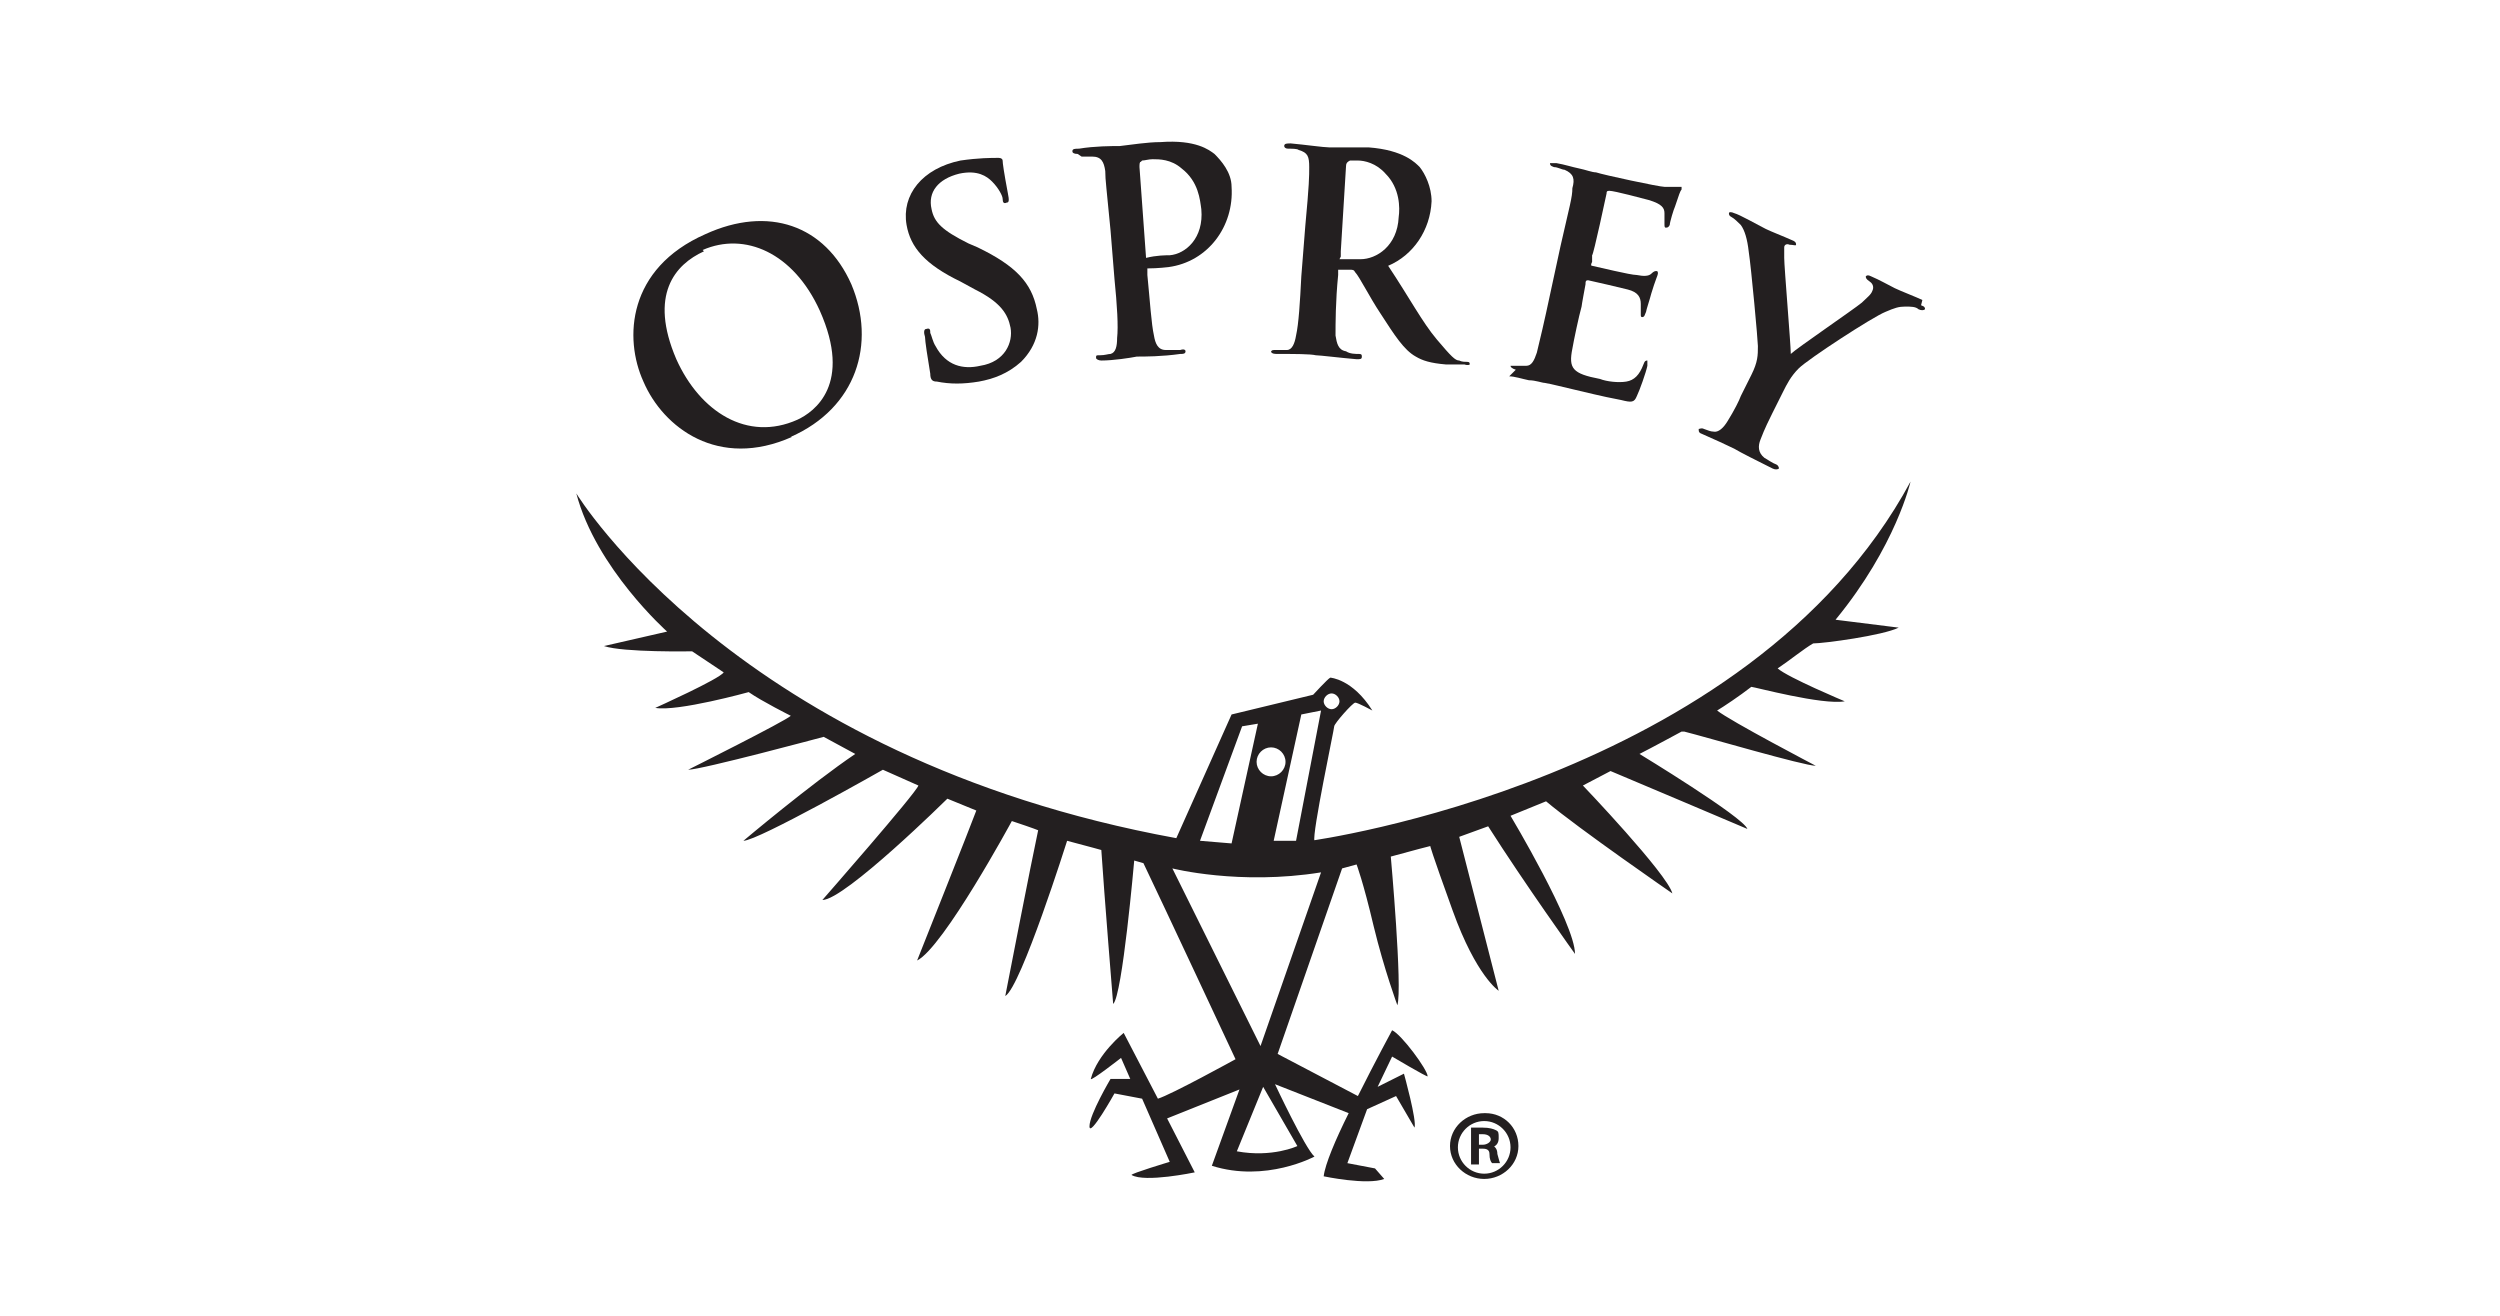
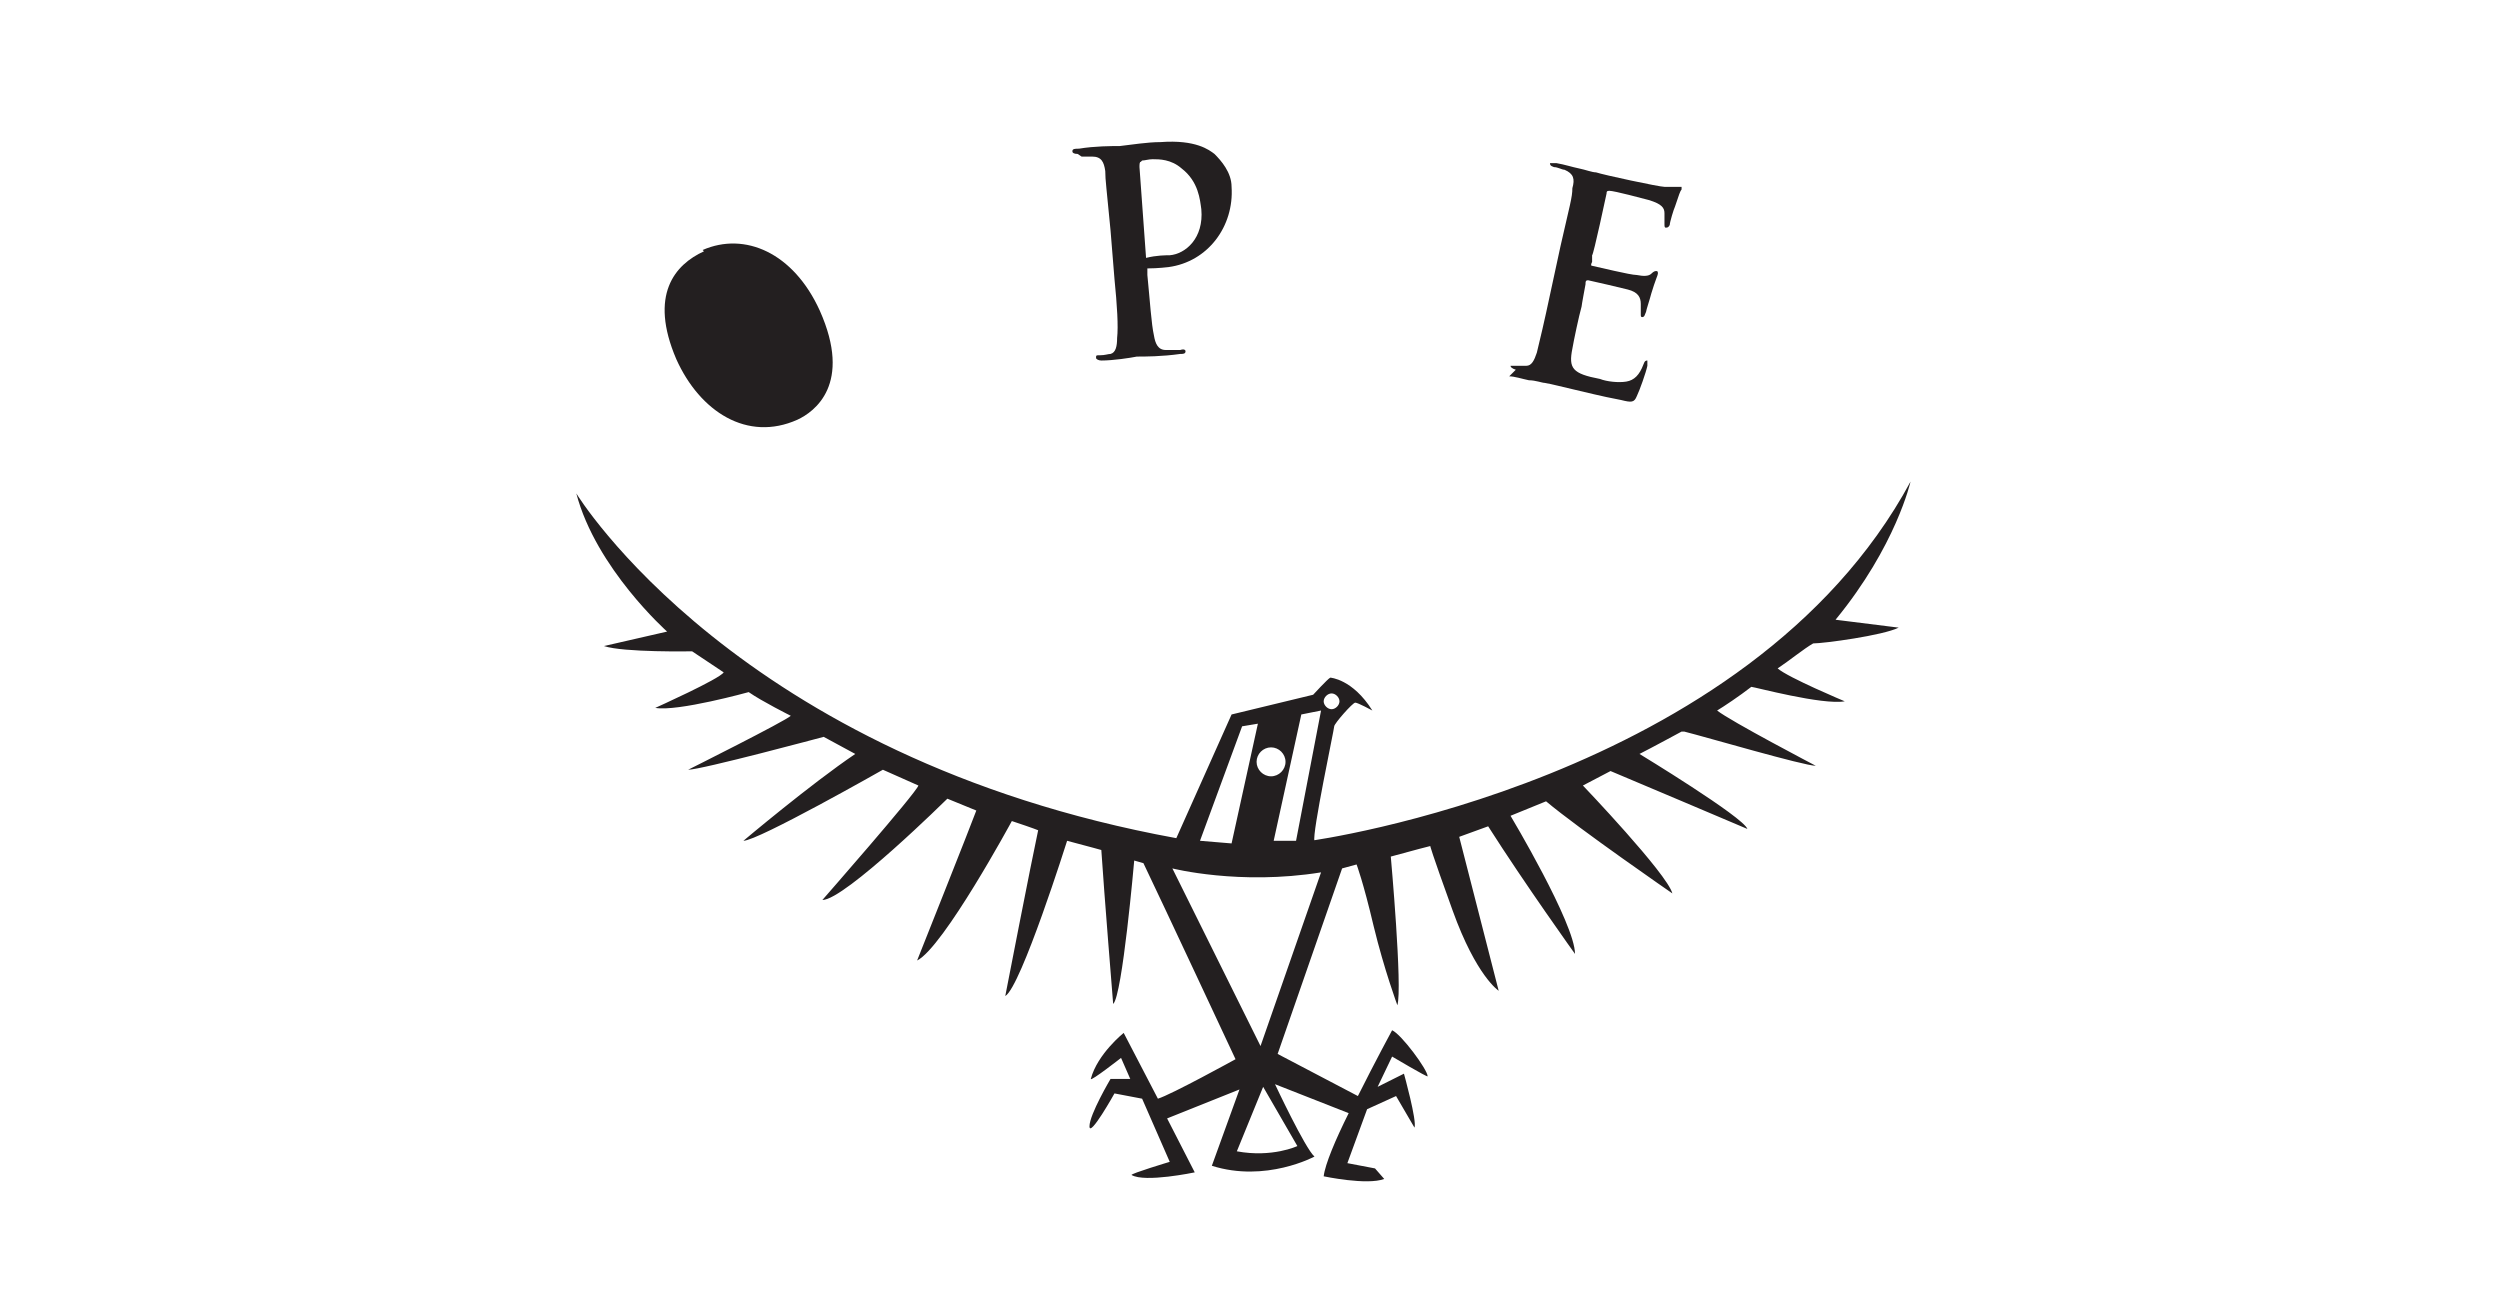
<svg xmlns="http://www.w3.org/2000/svg" version="1.1" viewBox="0 0 190 100">
  <defs>
    <style>
      .cls-1 {
        fill: #231f20;
      }
    </style>
  </defs>
  <g>
    <g id="Layer_3">
      <g>
-         <path class="cls-1" d="M113.4,87.2h0c.3-.1.5-.3.5-.7s0-.5-.2-.6c-.2-.1-.5-.2-1-.2s-.7,0-.9,0v2.8h.6v-1.2h.3c.3,0,.5.1.5.4,0,.4.1.6.2.7h.6c0,0-.1-.3-.2-.7,0-.4-.2-.6-.5-.7ZM112.7,87h-.3v-.8c0,0,.2,0,.3,0,.4,0,.6.2.6.4s-.3.4-.6.4Z" />
-         <path class="cls-1" d="M112.8,84.6h0c-1.4,0-2.6,1.1-2.6,2.5s1.2,2.5,2.6,2.5,2.6-1.1,2.6-2.5-1.1-2.5-2.5-2.5ZM112.8,89.2c-1.1,0-2-.9-2-2s.9-2,2-2h0c1.1,0,2,.9,2,2s-.9,2-2,2Z" />
        <path class="cls-1" d="M82.2,11.9c.3,0,.7,0,.8,0,.7,0,.9.4,1,1.1,0,.7.1,1.3.4,4.5l.3,3.7c.2,2,.3,3.6.2,4.5,0,.6-.1,1.1-.5,1.2-.2,0-.4.1-.8.1-.3,0-.3,0-.3.2,0,.1.2.2.4.2.9,0,2.2-.2,2.7-.3.6,0,1.9,0,3.3-.2.2,0,.4,0,.4-.2,0-.1-.1-.2-.4-.1-.3,0-.8,0-1.1,0-.6,0-.8-.5-.9-1.1-.2-.9-.3-2.6-.5-4.6v-.5c.8,0,1.6-.1,1.6-.1,3-.4,5-3.1,4.8-6.1,0-1.1-.8-2-1.3-2.5-.4-.3-1.4-1.1-4.1-.9-1,0-2.2.2-3.1.3-.6,0-1.9,0-3.1.2-.3,0-.5,0-.5.2,0,.1.1.2.4.2ZM86.8,12.2c.2,0,.5-.1.8-.1.5,0,1.4,0,2.2.7,1.3,1,1.4,2.4,1.5,3.1.2,2.2-1.2,3.4-2.4,3.5-.3,0-1,0-1.8.2l-.5-6.9c0-.2,0-.4.1-.4Z" />
-         <path class="cls-1" d="M60.1,33.2c5-2.2,6.5-7.1,4.6-11.6-2-4.5-6.3-6-11.1-3.8-5.9,2.6-6.2,7.9-4.7,11.2,1.5,3.5,5.7,6.7,11.3,4.2ZM53.4,19c3.2-1.4,6.9.2,8.9,4.6,2.5,5.6-.4,7.7-1.7,8.3-3.8,1.7-7.4-.6-9.2-4.6-2.1-4.9-.1-7.2,2.1-8.2Z" />
-         <path class="cls-1" d="M73,21.4l1.1.6c2,1,2.5,1.9,2.7,2.9.2,1.1-.4,2.6-2.3,2.9-1.3.3-2.6,0-3.4-1.5-.2-.3-.3-.8-.4-1,0-.2,0-.4-.3-.3-.2,0-.2.3-.1.6,0,.3.2,1.6.4,2.8,0,.5.2.6.5.6,1,.2,2,.2,3.2,0,1.1-.2,2.2-.6,3.2-1.5,1.3-1.3,1.5-2.8,1.2-4-.4-2-1.6-3.3-4.5-4.7l-.7-.3c-2-1-2.6-1.6-2.8-2.6-.3-1.3.5-2.3,2.1-2.7,1.4-.3,2.1.2,2.5.6.5.5.8,1.1.8,1.3,0,.3.1.4.3.3.2,0,.2-.2.1-.7-.3-1.6-.4-2.3-.4-2.5,0-.1-.1-.2-.3-.2-.6,0-1.5,0-2.9.2-2.9.6-4.5,2.6-4.1,4.9.3,1.7,1.4,3,4.1,4.3Z" />
-         <path class="cls-1" d="M146.1,22.8c-.4-.2-1.7-.7-2.1-.9-.6-.3-1.1-.6-1.8-.9-.2-.1-.3-.1-.4,0,0,.1,0,.2.3.4.3.2.3.5.2.7-.1.3-.4.5-.8.9-.6.5-5,3.5-5.4,3.9,0-.7-.5-6.6-.5-7.3,0-.3,0-.6,0-.8,0-.2.2-.3.4-.2.3,0,.5.1.5,0,0-.1,0-.2-.2-.3-.9-.4-1.7-.7-2.1-.9-.6-.3-2-1.1-2.4-1.2-.2-.1-.4-.1-.4,0,0,.1,0,.2.2.3.2.1.5.4.7.6.3.4.5,1.1.6,2,.2,1.3.7,6.8.7,7.2,0,.7,0,1.2-.5,2.2l-.8,1.6c-.1.3-.5,1.1-1,1.9-.3.5-.7.9-1.1.8-.2,0-.4-.1-.7-.2-.2-.1-.3,0-.4,0,0,.2,0,.3.3.4.7.3,2,.9,2.4,1.1.5.3,1.7.9,2.9,1.5.2.1.4.1.5,0,0,0,0-.2-.2-.3-.3-.1-.7-.4-.9-.5-.5-.4-.5-.9-.3-1.4.3-.8.7-1.6.9-2l.8-1.6c.3-.6.6-1.2,1.2-1.8.7-.7,5.6-3.9,6.6-4.3.7-.3,1-.4,1.5-.4.4,0,.8,0,1,.2.2.1.4.1.5,0,0-.1,0-.2-.3-.3Z" />
+         <path class="cls-1" d="M60.1,33.2ZM53.4,19c3.2-1.4,6.9.2,8.9,4.6,2.5,5.6-.4,7.7-1.7,8.3-3.8,1.7-7.4-.6-9.2-4.6-2.1-4.9-.1-7.2,2.1-8.2Z" />
        <path class="cls-1" d="M114.7,28.6c.4,0,1,.2,1.5.3.5,0,1,.2,1.2.2.6.1,1.3.3,2.2.5.9.2,2,.5,3.6.8.8.2,1,.2,1.2-.3.2-.4.7-1.8.8-2.3,0-.2,0-.4,0-.4-.1,0-.2,0-.3.3-.3.8-.7,1.2-1.3,1.3-.6.1-1.5,0-2-.2-2.1-.4-2.4-.8-2.1-2.3.1-.6.5-2.5.7-3.2h0c0-.1.3-1.7.3-1.7,0,0,0,0,0,0h0c0-.2,0-.3.2-.3.5.1,2.6.6,3,.7.8.2,1,.6,1,1.1,0,.3,0,.6,0,.8,0,.1,0,.2.1.2.2,0,.2-.2.3-.4,0-.1.3-1,.4-1.4.3-1,.5-1.4.5-1.5,0-.1,0-.2-.1-.2-.1,0-.2,0-.4.2-.2.2-.6.2-1.1.1-.5,0-2.9-.6-3.4-.7-.1,0-.1-.1,0-.3v-.5c.1,0,1.1-4.7,1.1-4.7,0-.1,0-.2.2-.2.4,0,2.6.6,3,.7,1,.3,1.2.6,1.2,1,0,.3,0,.6,0,.8,0,.2,0,.3.1.3.1,0,.2,0,.3-.2,0-.2.3-1.2.4-1.4.3-.9.4-1.2.5-1.3,0-.1,0-.2,0-.2s-.2,0-.4,0c-.2,0-.5,0-.9,0-.4,0-4.6-.9-5.2-1.1-.3,0-.8-.2-1.3-.3-.5-.1-1.1-.3-1.7-.4-.3,0-.5,0-.5,0,0,.1,0,.2.3.3.3,0,.6.2.8.2.7.3.8.7.6,1.4,0,.7-.2,1.3-.9,4.4l-.8,3.7c-.4,1.9-.8,3.6-1,4.4-.2.6-.4,1-.8,1-.2,0-.5,0-.8,0-.3,0-.3,0-.4,0,0,.1.1.2.4.3Z" />
-         <path class="cls-1" d="M97.4,26.9c.9,0,2.2,0,2.6.1.3,0,1.9.2,3.1.3.3,0,.4,0,.4-.2,0-.1,0-.2-.2-.2-.3,0-.7,0-1-.2-.6-.1-.7-.6-.8-1.2,0-.9,0-2.6.2-4.6v-.3s0-.1,0-.1h0c.3,0,.6,0,.9,0h0c.2,0,.3,0,.4.2.3.3,1.1,1.9,1.9,3.1,1.1,1.7,1.8,2.8,2.7,3.3.5.3,1.1.5,2.3.6h1.4c.3.1.4,0,.4,0,0-.1,0-.2-.2-.2-.2,0-.4,0-.6-.1-.3,0-.6-.3-1.7-1.6-1.1-1.3-2.1-3.2-3.7-5.6,1.9-.8,3.2-2.7,3.3-4.9,0-1.1-.5-2.1-.9-2.6-.3-.3-1.2-1.3-3.9-1.5-.6,0-1.2,0-1.8,0h0c-.5,0-.9,0-1.2,0-.4,0-1.8-.2-2.9-.3-.3,0-.5,0-.5.2,0,.1.1.2.3.2.3,0,.7,0,.8.1.7.2.8.5.8,1.3,0,.7,0,1.3-.3,4.5l-.3,3.8c-.1,2-.2,3.6-.4,4.5-.1.6-.3,1.1-.7,1.1-.2,0-.5,0-.8,0-.3,0-.3,0-.4.1,0,.1.1.2.4.2ZM101.9,19.5s0-.2,0-.4l.4-6.5c0-.2.1-.3.3-.4,0,0,0,0,0,0,.2,0,.4,0,.6,0,.5,0,1.4.2,2.1,1,1.1,1.1,1.1,2.6,1,3.3-.1,2.2-1.7,3.2-2.9,3.2-.2,0-.9,0-1.6,0h0Z" />
        <path class="cls-1" d="M99.9,63.9c-.2-.5,1.5-8.5,1.5-8.7,0-.2,1.4-1.8,1.6-1.8s1.3.6,1.3.6c-1.5-2.4-3.2-2.5-3.2-2.5-.2.1-1.3,1.3-1.3,1.3l-6.2,1.5-4.2,9.4c-33.4-6.1-45.6-26.2-45.6-26.2,1.5,5.7,6.9,10.5,6.9,10.5l-4.8,1.1c1.5.5,6.7.4,6.7.4l2.4,1.6c-.3.5-5.2,2.7-5.2,2.7,1.7.3,7.1-1.2,7.1-1.2,1,.7,3.2,1.8,3.2,1.8-.4.4-7.8,4.1-7.8,4.1,1,0,10.3-2.5,10.3-2.5l2.4,1.3c-3.4,2.3-8.5,6.6-8.5,6.6,1.1,0,10.6-5.4,10.6-5.4l2.7,1.2c-.2.6-7.3,8.7-7.3,8.7,1.7,0,9.5-7.7,9.5-7.7l2.2.9c-.4,1.1-4.5,11.4-4.5,11.4,2-1,7.2-10.6,7.2-10.6,1.8.6,2,.7,2,.7-.5,2.3-2.5,12.6-2.5,12.6,1.2-.7,4.7-11.8,4.7-11.8,1.9.5,2.6.7,2.6.7.2,3.1.9,11.7.9,11.7.7-.6,1.6-10.9,1.6-10.9l.7.2c1.3,2.7,7,14.9,7,14.9,0,0-4.9,2.7-5.9,3l-2.6-5s-2,1.6-2.5,3.5c0,.2,2.3-1.6,2.3-1.6l.7,1.6h-1.5c0,0-1.6,2.7-1.6,3.6s1.9-2.5,1.9-2.5l2.1.4,2.1,4.8s-3,.9-2.9,1c1,.6,4.8-.2,4.8-.2l-2.1-4.1,5.5-2.2-2.1,5.8c4.1,1.3,7.8-.7,7.8-.7-.7-.6-3-5.5-3-5.5l5.6,2.2c-1,2-1.8,3.9-1.9,4.8,0,0,3.3.7,4.6.2,0,0-.7-.8-.7-.8l-2.1-.4,1.5-4.1,2.2-1,1.4,2.4c.2-.5-.8-4.1-.8-4.1l-2,1,1.1-2.3s2.7,1.6,2.7,1.5c0-.5-2-3.2-2.7-3.5,0,0-1.3,2.4-2.6,5l-6.1-3.2,4.9-14.1,1.1-.3s.5,1.3,1.3,4.7c.8,3.3,1.8,6,1.8,6,.4-1.3-.5-11.3-.5-11.3,1.8-.5,3-.8,3-.8,0,0,0,.2,1.7,4.9,1.8,5,3.5,6.1,3.5,6.1l-3-11.7,2.2-.8c2.8,4.4,6.6,9.7,6.6,9.7,0-2.3-4.9-10.5-4.9-10.5,2.2-.9,2.7-1.1,2.7-1.1,2.5,2.1,9.6,7,9.6,7-.4-1.5-6.8-8.2-6.8-8.2l2.1-1.1c.5.2,10.4,4.4,10.4,4.4-.3-.9-8.2-5.7-8.2-5.7.8-.4,3.2-1.7,3.2-1.7h.2c1.6.4,9.1,2.6,10,2.6,0,0-6.5-3.4-7.5-4.2.5-.3,1.7-1.1,2.6-1.8.2,0,5.4,1.4,7.1,1.1,0,0-4.3-1.8-5.1-2.5.9-.6,2-1.5,2.7-1.9.8,0,5.3-.6,6.5-1.2l-4.8-.6c4.6-5.6,5.7-10.5,5.7-10.5-12.3,22.8-45.6,27.3-45.6,27.3ZM101.2,52.7c.3,0,.6.3.6.6s-.3.6-.6.6-.6-.3-.6-.6.3-.6.6-.6ZM100.4,54l-1.9,9.9h-1.7c0,0,2.1-9.6,2.1-9.6l1.5-.3ZM96.6,56.8c.6,0,1.1.5,1.1,1.1s-.5,1.1-1.1,1.1-1.1-.5-1.1-1.1.5-1.1,1.1-1.1ZM94.4,55.2l1.2-.2-2,9.1-2.4-.2,3.2-8.7ZM98.6,87.1s-1.9.9-4.6.4l2-4.9,2.6,4.5ZM95.8,79.5l-6.7-13.5s5.1,1.3,11.3.3l-4.6,13.2Z" />
      </g>
    </g>
  </g>
</svg>